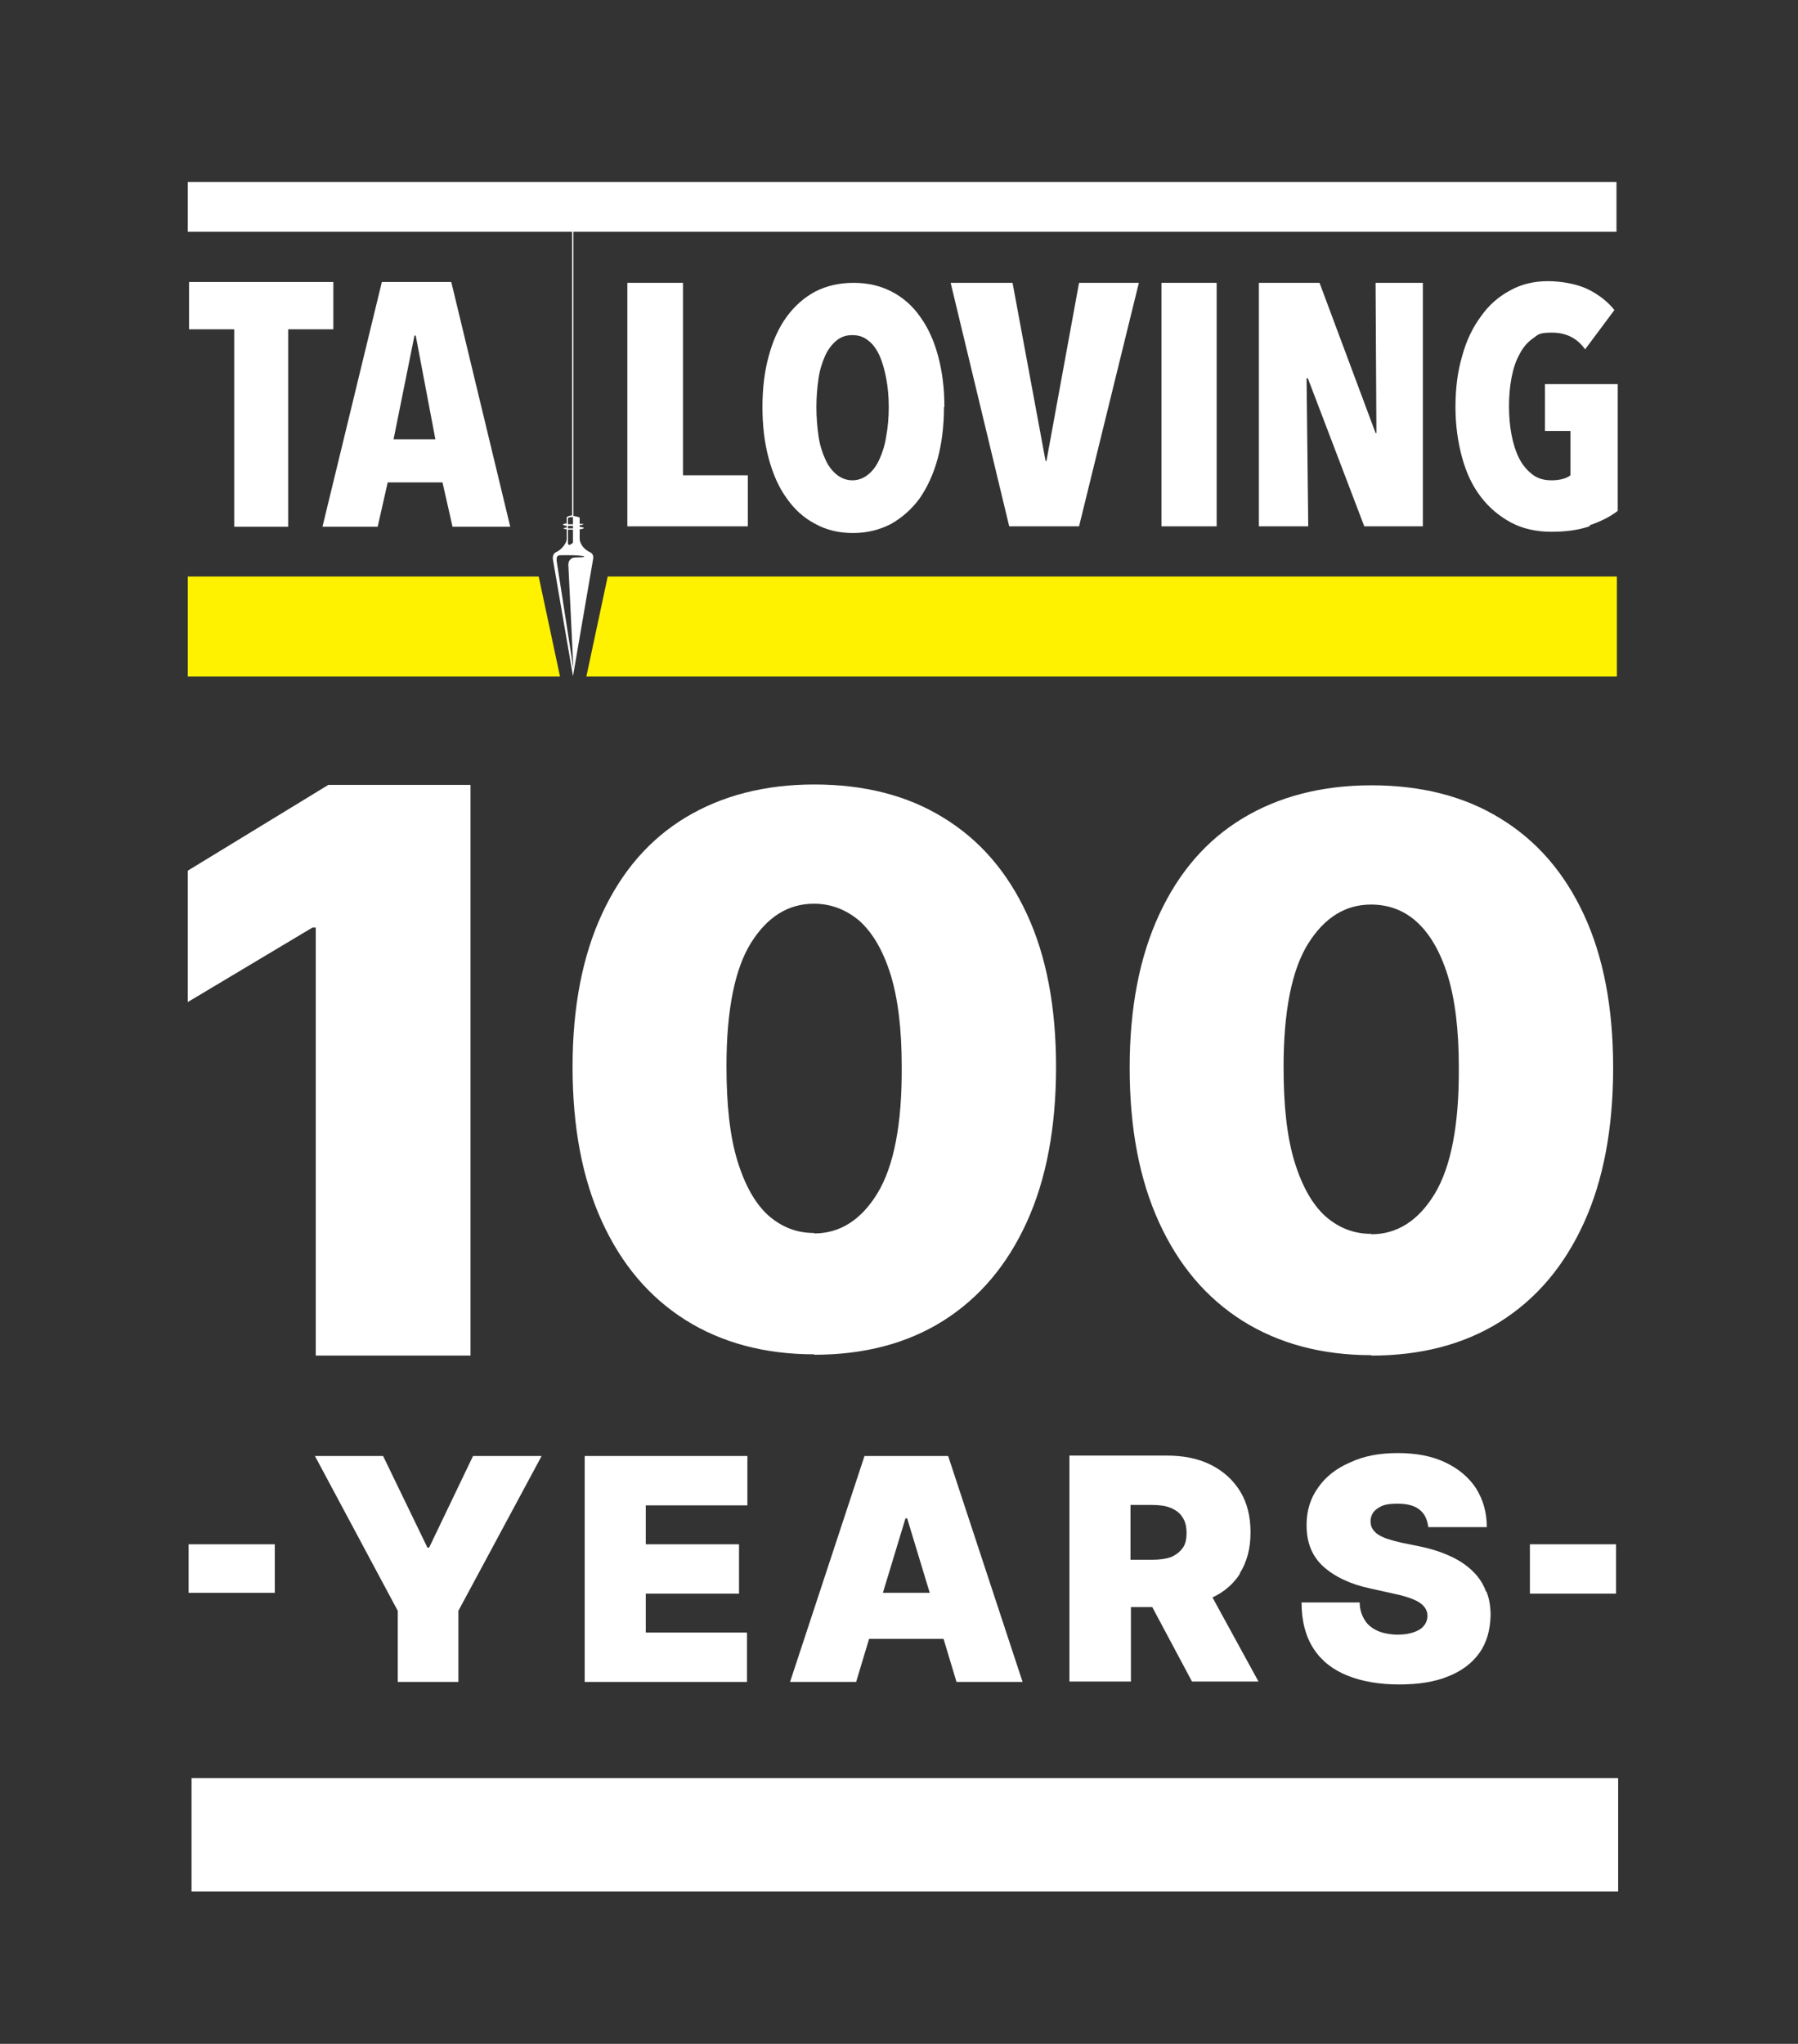
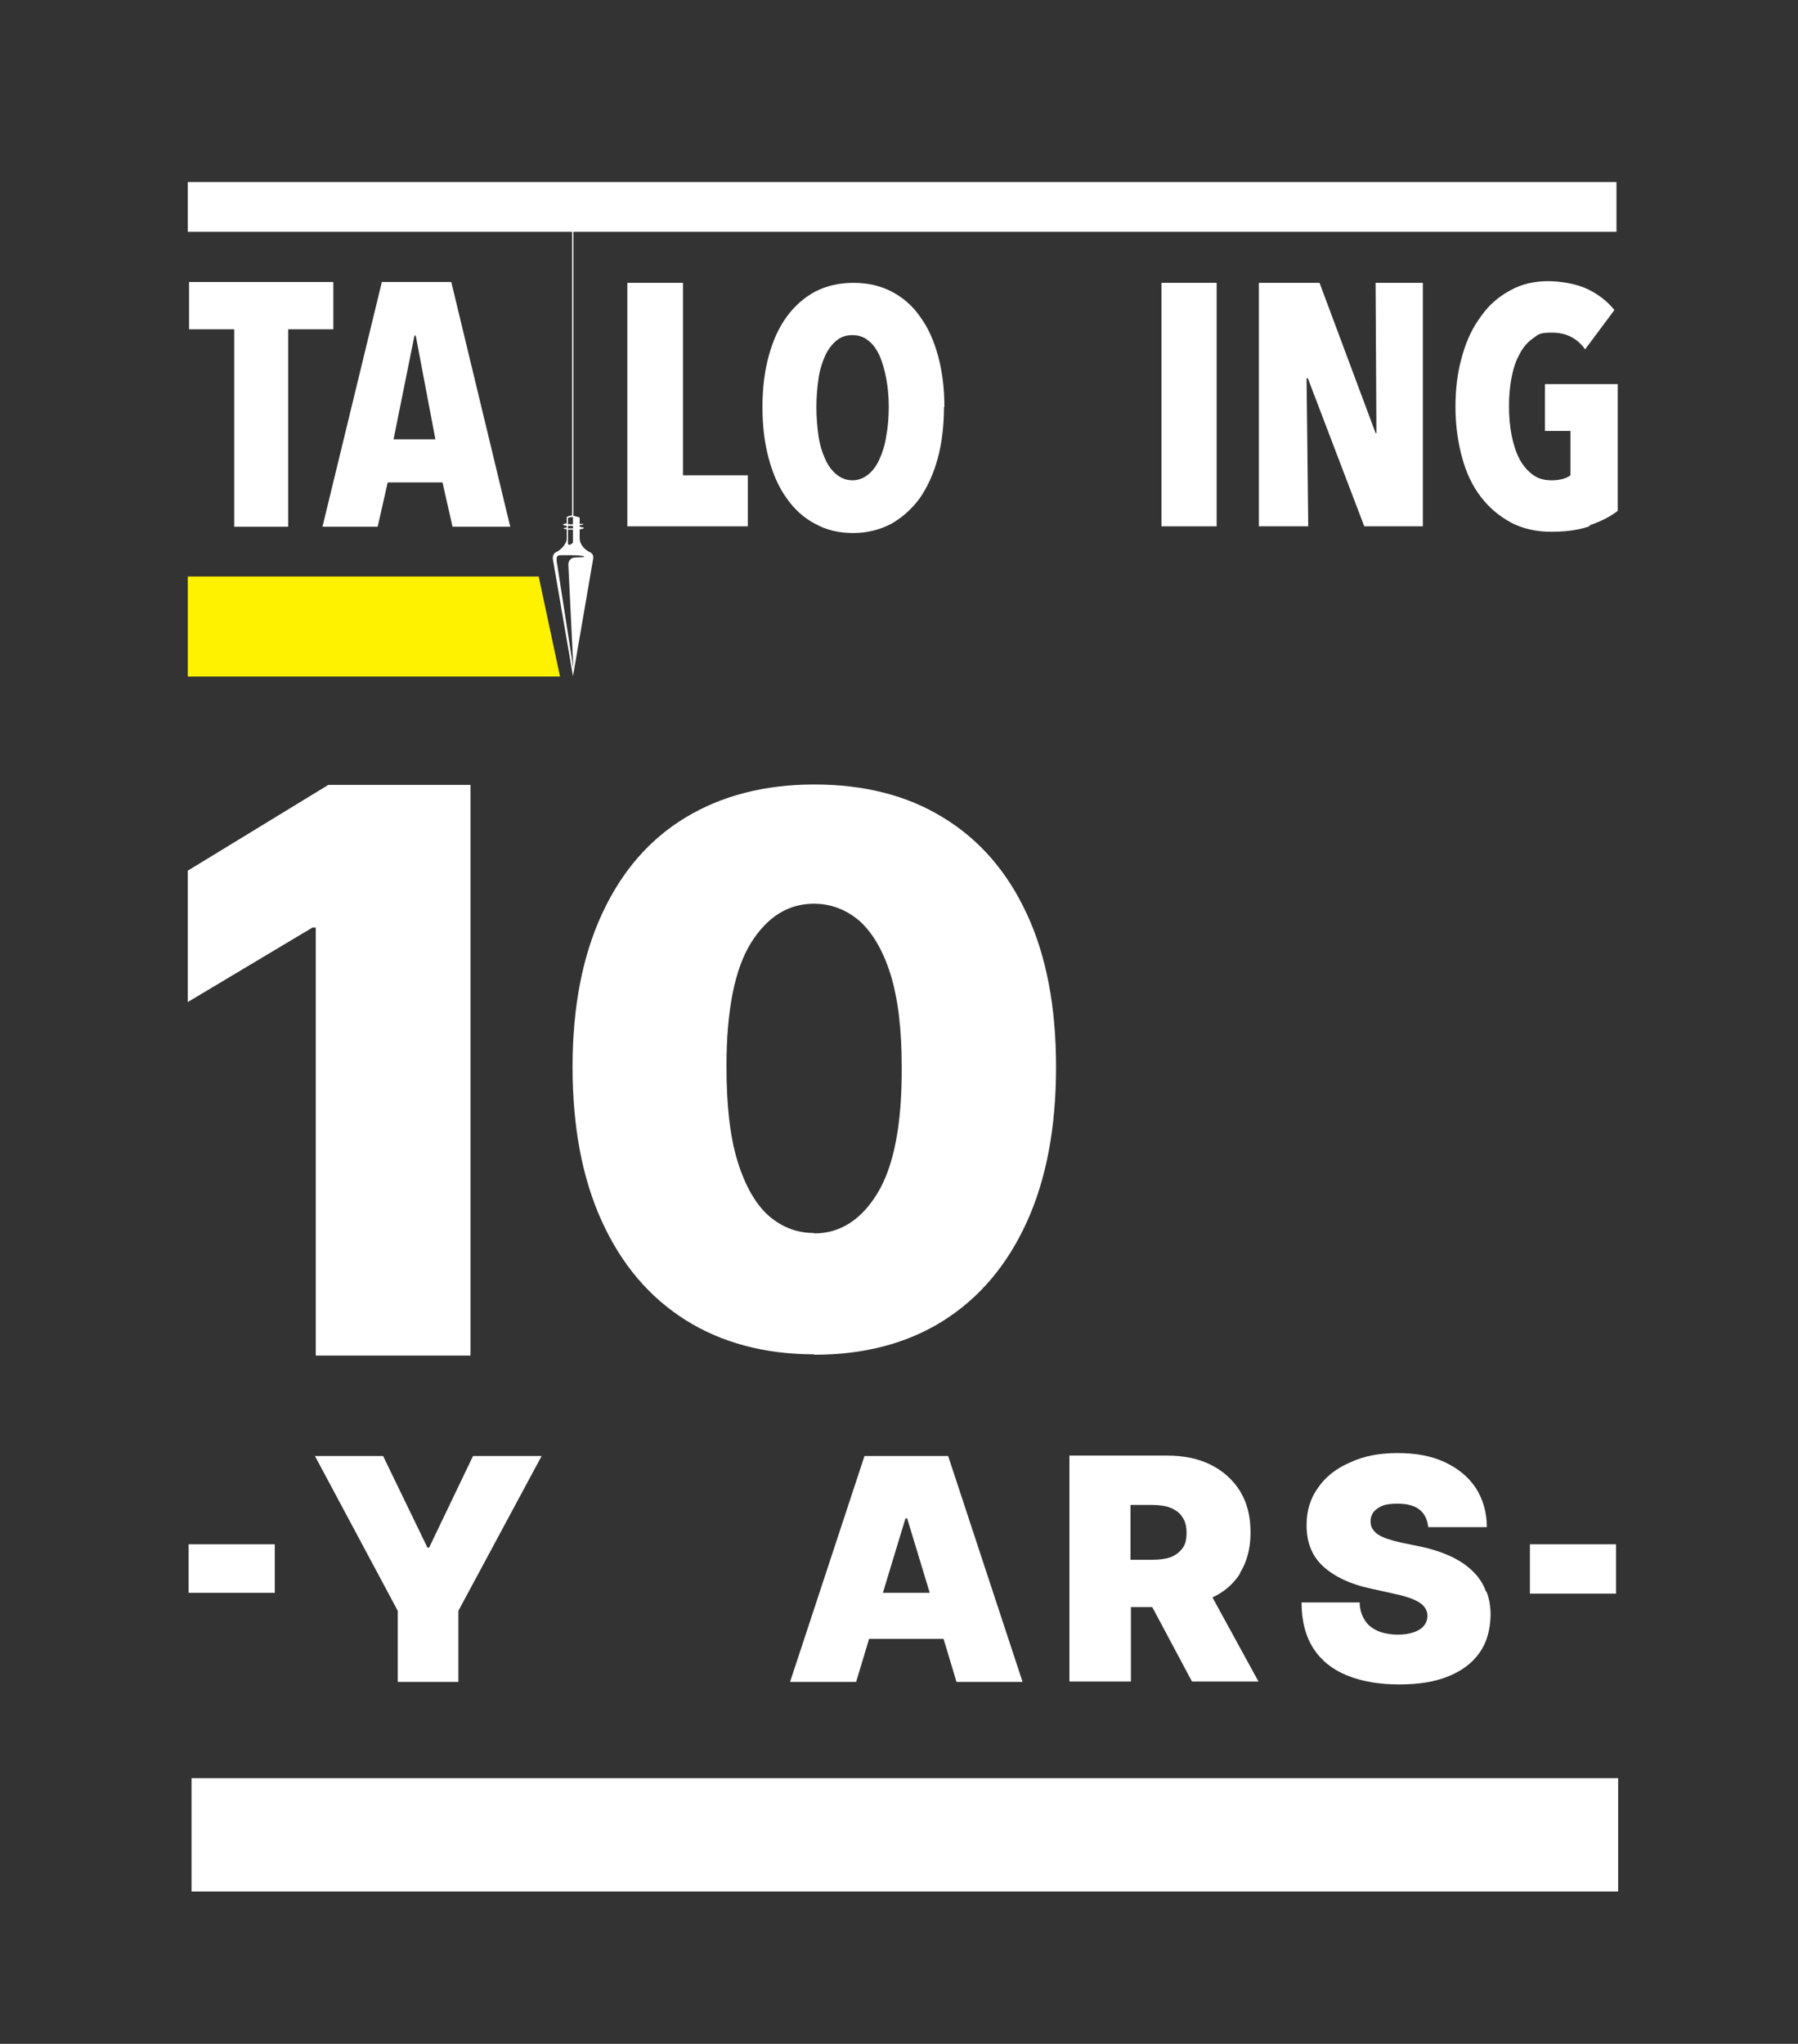
<svg xmlns="http://www.w3.org/2000/svg" id="Artwork" version="1.1" viewBox="0 0 429.9 488.5">
  <rect x="0" y="0" width="429.9" height="488.5" fill="#333333" stroke="none" />
  <defs>
    <style>
      .st0, .st1 {
        fill: #fff;
      }

      .st0, .st2 {
        fill-rule: evenodd;
      }

      .st2 {
        fill: #fff200;
      }
    </style>
  </defs>
  <g>
    <path class="st1" d="M112.5,187.6v136.4h-37v-102.3h-.8l-29.8,17.8v-31.4l33.6-20.5h34.1Z" />
    <path class="st1" d="M194.7,323.7c-11.9,0-22.2-2.8-30.8-8.2-8.7-5.5-15.3-13.3-20-23.6-4.7-10.3-7-22.6-7-36.9,0-14.4,2.4-26.6,7.1-36.7,4.7-10.1,11.3-17.7,19.9-22.9,8.6-5.2,18.9-7.9,30.8-7.9s22.2,2.6,30.8,7.9c8.7,5.3,15.3,12.9,20,23,4.7,10.1,7,22.3,7,36.6,0,14.4-2.3,26.8-7,37.1-4.7,10.3-11.3,18.1-20,23.6-8.6,5.4-18.9,8.1-30.8,8.1ZM194.7,294.8c6.1,0,11.2-3.2,15.1-9.6,3.9-6.4,5.9-16.5,5.8-30.3,0-9-.9-16.3-2.7-22.1-1.8-5.7-4.3-9.9-7.4-12.7-3.2-2.7-6.8-4.1-10.9-4.1-6.1,0-11.1,3.1-15,9.3-3.9,6.2-5.9,16.1-5.9,29.5,0,9.2.8,16.7,2.6,22.6,1.8,5.9,4.3,10.3,7.4,13.1,3.2,2.8,6.8,4.2,10.9,4.2Z" />
-     <path class="st1" d="M327.9,323.9c-11.9,0-22.2-2.8-30.8-8.2-8.7-5.5-15.3-13.3-20-23.6-4.7-10.3-7-22.6-7-36.9,0-14.4,2.4-26.6,7.1-36.7,4.7-10.1,11.3-17.7,19.9-22.9,8.6-5.2,18.9-7.9,30.8-7.9s22.2,2.6,30.8,7.9c8.7,5.3,15.3,12.9,20,23,4.7,10.1,7,22.3,7,36.6,0,14.4-2.3,26.8-7,37.1-4.7,10.3-11.3,18.1-20,23.6-8.6,5.4-18.9,8.1-30.8,8.1ZM327.9,295c6.1,0,11.2-3.2,15.1-9.6,3.9-6.4,5.9-16.5,5.8-30.3,0-9-.9-16.3-2.7-22.1-1.8-5.7-4.3-9.9-7.4-12.7s-6.8-4.1-10.9-4.1c-6.1,0-11.1,3.1-15,9.3-3.9,6.2-5.9,16.1-5.9,29.5,0,9.2.8,16.7,2.6,22.6,1.8,5.9,4.3,10.3,7.4,13.1,3.2,2.8,6.8,4.2,10.9,4.2Z" />
  </g>
  <g>
    <polygon class="st1" points="102.6 369.9 102.2 369.9 91.6 348 75.3 348 95.1 385 95.1 402 109.6 402 109.6 385 129.5 348 113.1 348 102.6 369.9" />
-     <polygon class="st1" points="139.8 402 178.6 402 178.6 390.2 154.4 390.2 154.4 380.9 176.7 380.9 176.7 369.1 154.4 369.1 154.4 359.8 178.7 359.8 178.7 348 139.8 348 139.8 402" />
    <path class="st1" d="M206.7,348l-17.8,54h15.8l3.1-10.3h17.8l3.1,10.3h15.8l-17.8-54h-20ZM211.1,380.7l5.4-17.8h.4l5.4,17.8h-11.2Z" />
    <path class="st1" d="M296.4,376.1c1.7-2.7,2.6-5.9,2.6-9.8s-.8-7.1-2.5-9.9c-1.7-2.7-4-4.8-7-6.3-3-1.5-6.5-2.2-10.5-2.2h-23.3v54h14.7v-17.8h5.1l9.5,17.8h15.9l-11-20.1c2.8-1.3,5-3.2,6.6-5.7ZM270.3,359.7h5.2c1.7,0,3.2.2,4.4.7,1.2.5,2.2,1.2,2.8,2.2.7,1,1,2.2,1,3.8s-.3,2.8-1,3.7-1.6,1.6-2.8,2.1c-1.2.4-2.7.6-4.4.6h-5.2v-13.1Z" />
    <path class="st1" d="M355.3,380.4c-.6-1.7-1.6-3.3-3-4.7-1.4-1.4-3.1-2.6-5.2-3.6-2.1-1-4.7-1.9-7.7-2.5l-4.4-.9c-1.3-.3-2.4-.6-3.3-.9-.9-.3-1.7-.7-2.3-1.1-.6-.4-1-.9-1.3-1.4-.3-.5-.4-1.1-.4-1.8,0-.8.3-1.5.7-2.1.5-.6,1.2-1.1,2.1-1.5,1-.4,2.2-.5,3.7-.5,2.4,0,4.1.5,5.3,1.5,1.2,1,1.8,2.4,2,4.1h14c0-3.5-.9-6.6-2.6-9.3-1.7-2.6-4.2-4.7-7.4-6.2-3.2-1.5-6.9-2.2-11.3-2.2s-8.1.7-11.3,2.2c-3.3,1.4-5.9,3.4-7.7,6-1.9,2.6-2.8,5.6-2.8,9,0,4.2,1.3,7.5,4.1,10,2.7,2.4,6.5,4.2,11.3,5.2l5.4,1.2c2,.4,3.6.9,4.8,1.4,1.2.5,2,1.1,2.5,1.7.5.6.8,1.3.8,2.2,0,.9-.3,1.7-.8,2.3-.5.7-1.3,1.2-2.4,1.6-1.1.4-2.4.6-3.9.6s-3.5-.3-4.8-.9c-1.3-.6-2.4-1.4-3.1-2.6-.7-1.1-1.2-2.5-1.2-4.2h-13.9c0,4.5,1,8.2,2.9,11.1,1.9,2.9,4.6,5,8.1,6.4s7.6,2.1,12.3,2.1,8.5-.6,11.7-1.9c3.3-1.3,5.8-3.2,7.5-5.6,1.8-2.5,2.6-5.5,2.7-9,0-2.1-.3-4-1-5.7Z" />
  </g>
  <rect class="st1" x="365.8" y="369.1" width="20.6" height="11.8" />
  <rect class="st1" x="45.1" y="369.1" width="20.6" height="11.6" />
  <rect class="st1" x="45.8" y="425" width="341.1" height="27.1" />
  <g>
    <polygon class="st0" points="68.9 78.7 68.9 125.9 56 125.9 56 78.7 45.2 78.7 45.2 67.4 79.7 67.4 79.7 78.7 68.9 78.7 68.9 78.7 68.9 78.7" />
    <path class="st0" d="M99.4,80.2h-.3l-5,24.8h10l-4.7-24.8h0ZM108.2,125.9l-2.4-10.6h-13.1l-2.4,10.6h-13.2l14.2-58.5h16.6l14.1,58.5h-13.8Z" />
    <polygon class="st0" points="150 125.8 150 67.6 163.3 67.6 163.3 113.6 178.8 113.6 178.8 125.8 150 125.8 150 125.8 150 125.8" />
    <path class="st0" d="M212.5,97.3c0-2.5-.2-4.7-.6-6.8-.4-2.1-.9-3.9-1.6-5.5-.7-1.5-1.6-2.8-2.7-3.6-1.1-.9-2.3-1.3-3.8-1.3s-2.7.4-3.8,1.3c-1.1.9-2,2.1-2.7,3.6-.7,1.6-1.3,3.4-1.6,5.5-.3,2.1-.5,4.4-.5,6.8s.2,4.8.5,6.9c.3,2.1.9,4,1.6,5.5.7,1.6,1.6,2.8,2.7,3.7,1.1.9,2.4,1.4,3.8,1.4s2.7-.5,3.8-1.4c1.1-.9,2-2.1,2.7-3.7.7-1.5,1.3-3.4,1.6-5.5.4-2.1.6-4.4.6-6.9h0ZM225.7,97.3c0,4.5-.5,8.6-1.5,12.3-1,3.7-2.5,6.9-4.3,9.5-1.9,2.6-4.2,4.6-6.8,6.1-2.7,1.4-5.7,2.2-9.1,2.2s-6.4-.7-9.1-2.2c-2.7-1.4-5-3.5-6.8-6.1-1.9-2.6-3.3-5.8-4.3-9.5-1-3.7-1.5-7.8-1.5-12.3s.5-8.6,1.5-12.2c1-3.7,2.4-6.8,4.3-9.4,1.9-2.6,4.2-4.6,6.8-6,2.7-1.4,5.8-2.1,9.2-2.1s6.4.7,9.1,2.1c2.7,1.4,5,3.4,6.8,6,1.9,2.6,3.3,5.7,4.3,9.4,1,3.7,1.5,7.7,1.5,12.2h0Z" />
-     <polygon class="st0" points="258 125.8 241.3 125.8 227.3 67.6 242.1 67.6 250 110.2 250.2 110.2 258 67.6 272.3 67.6 258 125.8 258 125.8 258 125.8" />
    <polygon class="st0" points="277.7 125.8 277.7 67.6 290.9 67.6 290.9 125.8 277.7 125.8 277.7 125.8 277.7 125.8" />
    <polygon class="st0" points="326.2 125.8 312.7 90.4 312.4 90.4 312.8 125.8 301 125.8 301 67.6 315.5 67.6 328.9 103.5 329.1 103.5 328.9 67.6 340.2 67.6 340.2 125.8 326.2 125.8 326.2 125.8 326.2 125.8" />
    <path class="st0" d="M380,125.8c-2.6.9-5.6,1.3-9.1,1.3s-6.8-.7-9.6-2.2c-2.8-1.5-5.2-3.5-7.2-6.1-2-2.6-3.5-5.7-4.5-9.4-1-3.6-1.6-7.7-1.6-12.1s.5-8.5,1.6-12.2c1-3.7,2.5-6.8,4.5-9.5,1.9-2.7,4.2-4.7,7-6.2,2.7-1.5,5.7-2.2,9-2.2s7.1.7,9.7,2c2.6,1.3,4.7,3,6.2,4.9l-7,9.4c-1.9-2.7-4.6-4-7.9-4s-3.3.5-4.6,1.4c-1.3.9-2.4,2.2-3.2,3.8-.9,1.6-1.5,3.5-1.9,5.6-.4,2.1-.6,4.4-.6,6.8s.2,4.7.6,6.8c.4,2.1,1,4,1.8,5.6.8,1.6,1.9,2.9,3.2,3.9s2.8,1.4,4.6,1.4,3.5-.4,4.5-1.2v-10.6h-6.1v-11.2h17.4v30.3c-1.8,1.4-4,2.5-6.6,3.4h0Z" />
-     <polygon class="st2" points="140.2 161.7 386.6 161.7 386.6 137.8 145.3 137.8 140.2 161.7 140.2 161.7 140.2 161.7" />
    <polygon class="st2" points="128.8 137.8 44.9 137.8 44.9 161.7 133.9 161.7 128.8 137.8 128.8 137.8 128.8 137.8" />
    <path class="st0" d="M136.8,123.2c-.8,0-1.3.4-1.3.4v1.5c-.5,0-.9.2-.9.3s.3.2.9.3v.4s0,0,0,0h0c-.5,0-.8.2-.8.2s.3.2.8.2v.4c0,.2,0,.5,0,.9,0,.9.1,1.3-.3,2-.3.6-1,1.6-2.3,2.2,0,0-.9.4-.7,1.7l4.8,27.9,4.8-27.9c.3-1.3-.7-1.7-.7-1.7-1.1-.5-1.8-1.3-2.1-1.9-.5-.9-.4-1.4-.4-2.4v-1.2c.6,0,1-.2,1-.3s-.4-.2-1-.3h0v-.4c.6,0,.9-.2.9-.3s0,0,0,0c0,0-.1,0-.3,0-.2,0-.4,0-.6,0v-1.5c-.5-.2-1-.3-1.5-.4V55.4h249.4v-11.9H44.9v11.9h91.9v67.9h0ZM137,126h0v.3c-.4,0-.8,0-1.2,0v-.2s0,0,0,0c0-.1,0-.3,0-.4.3,0,.8,0,1.2,0v.3h0ZM137,125h0v.3c-.4,0-.8,0-1.2,0v-.2s0,0,0,0c0-.8,0-1.3,0-1.3s0,0,0,0c.5-.3,1.2-.2,1.2-.2v1.4h0ZM135.8,126.6c.3,0,.8,0,1.2,0v3.1s-1.2,1.2-1.2,0v-3.1h0ZM136.8,133.4c-.4.2-1,.7-.9,1.8l1.2,24.6-4-25.7s0-.3,0-.6c0-.8.6-.8,1.4-.8.5,0,1.2,0,1.9,0,1.8,0,3.3.2,3.3.3s-.3.2-.9.2c-.5,0-1.7,0-2,.2h0Z" />
  </g>
</svg>